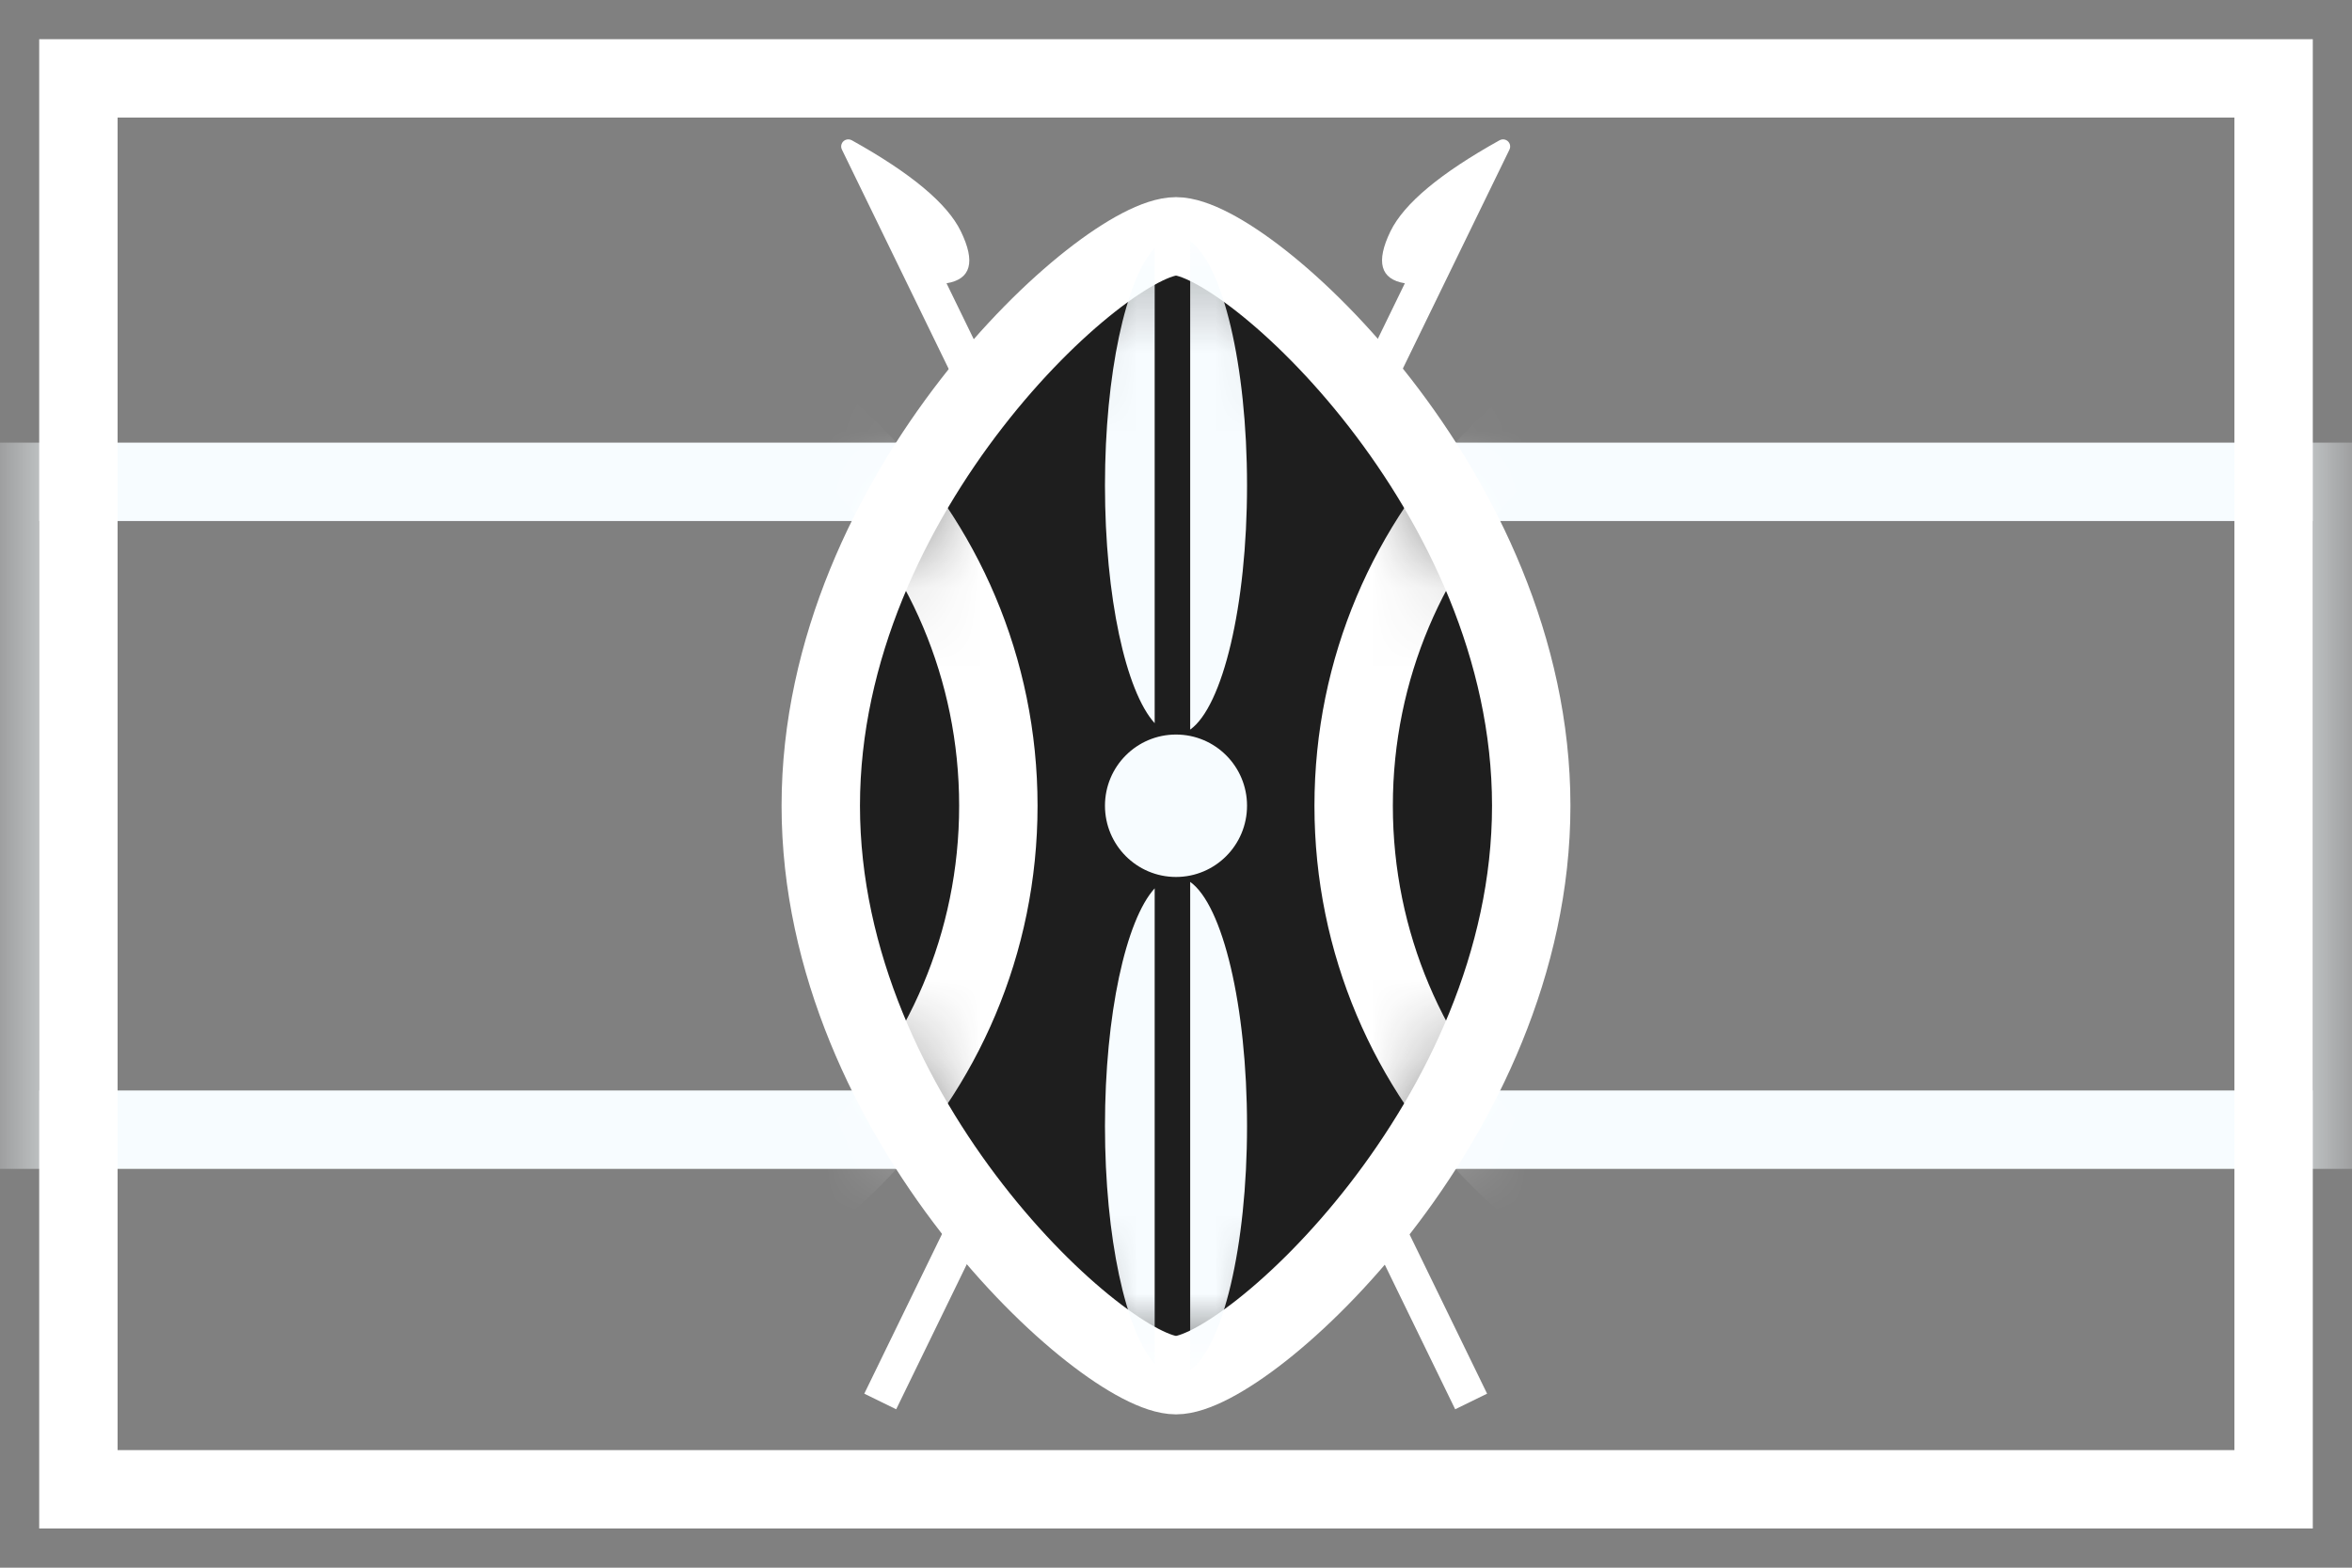
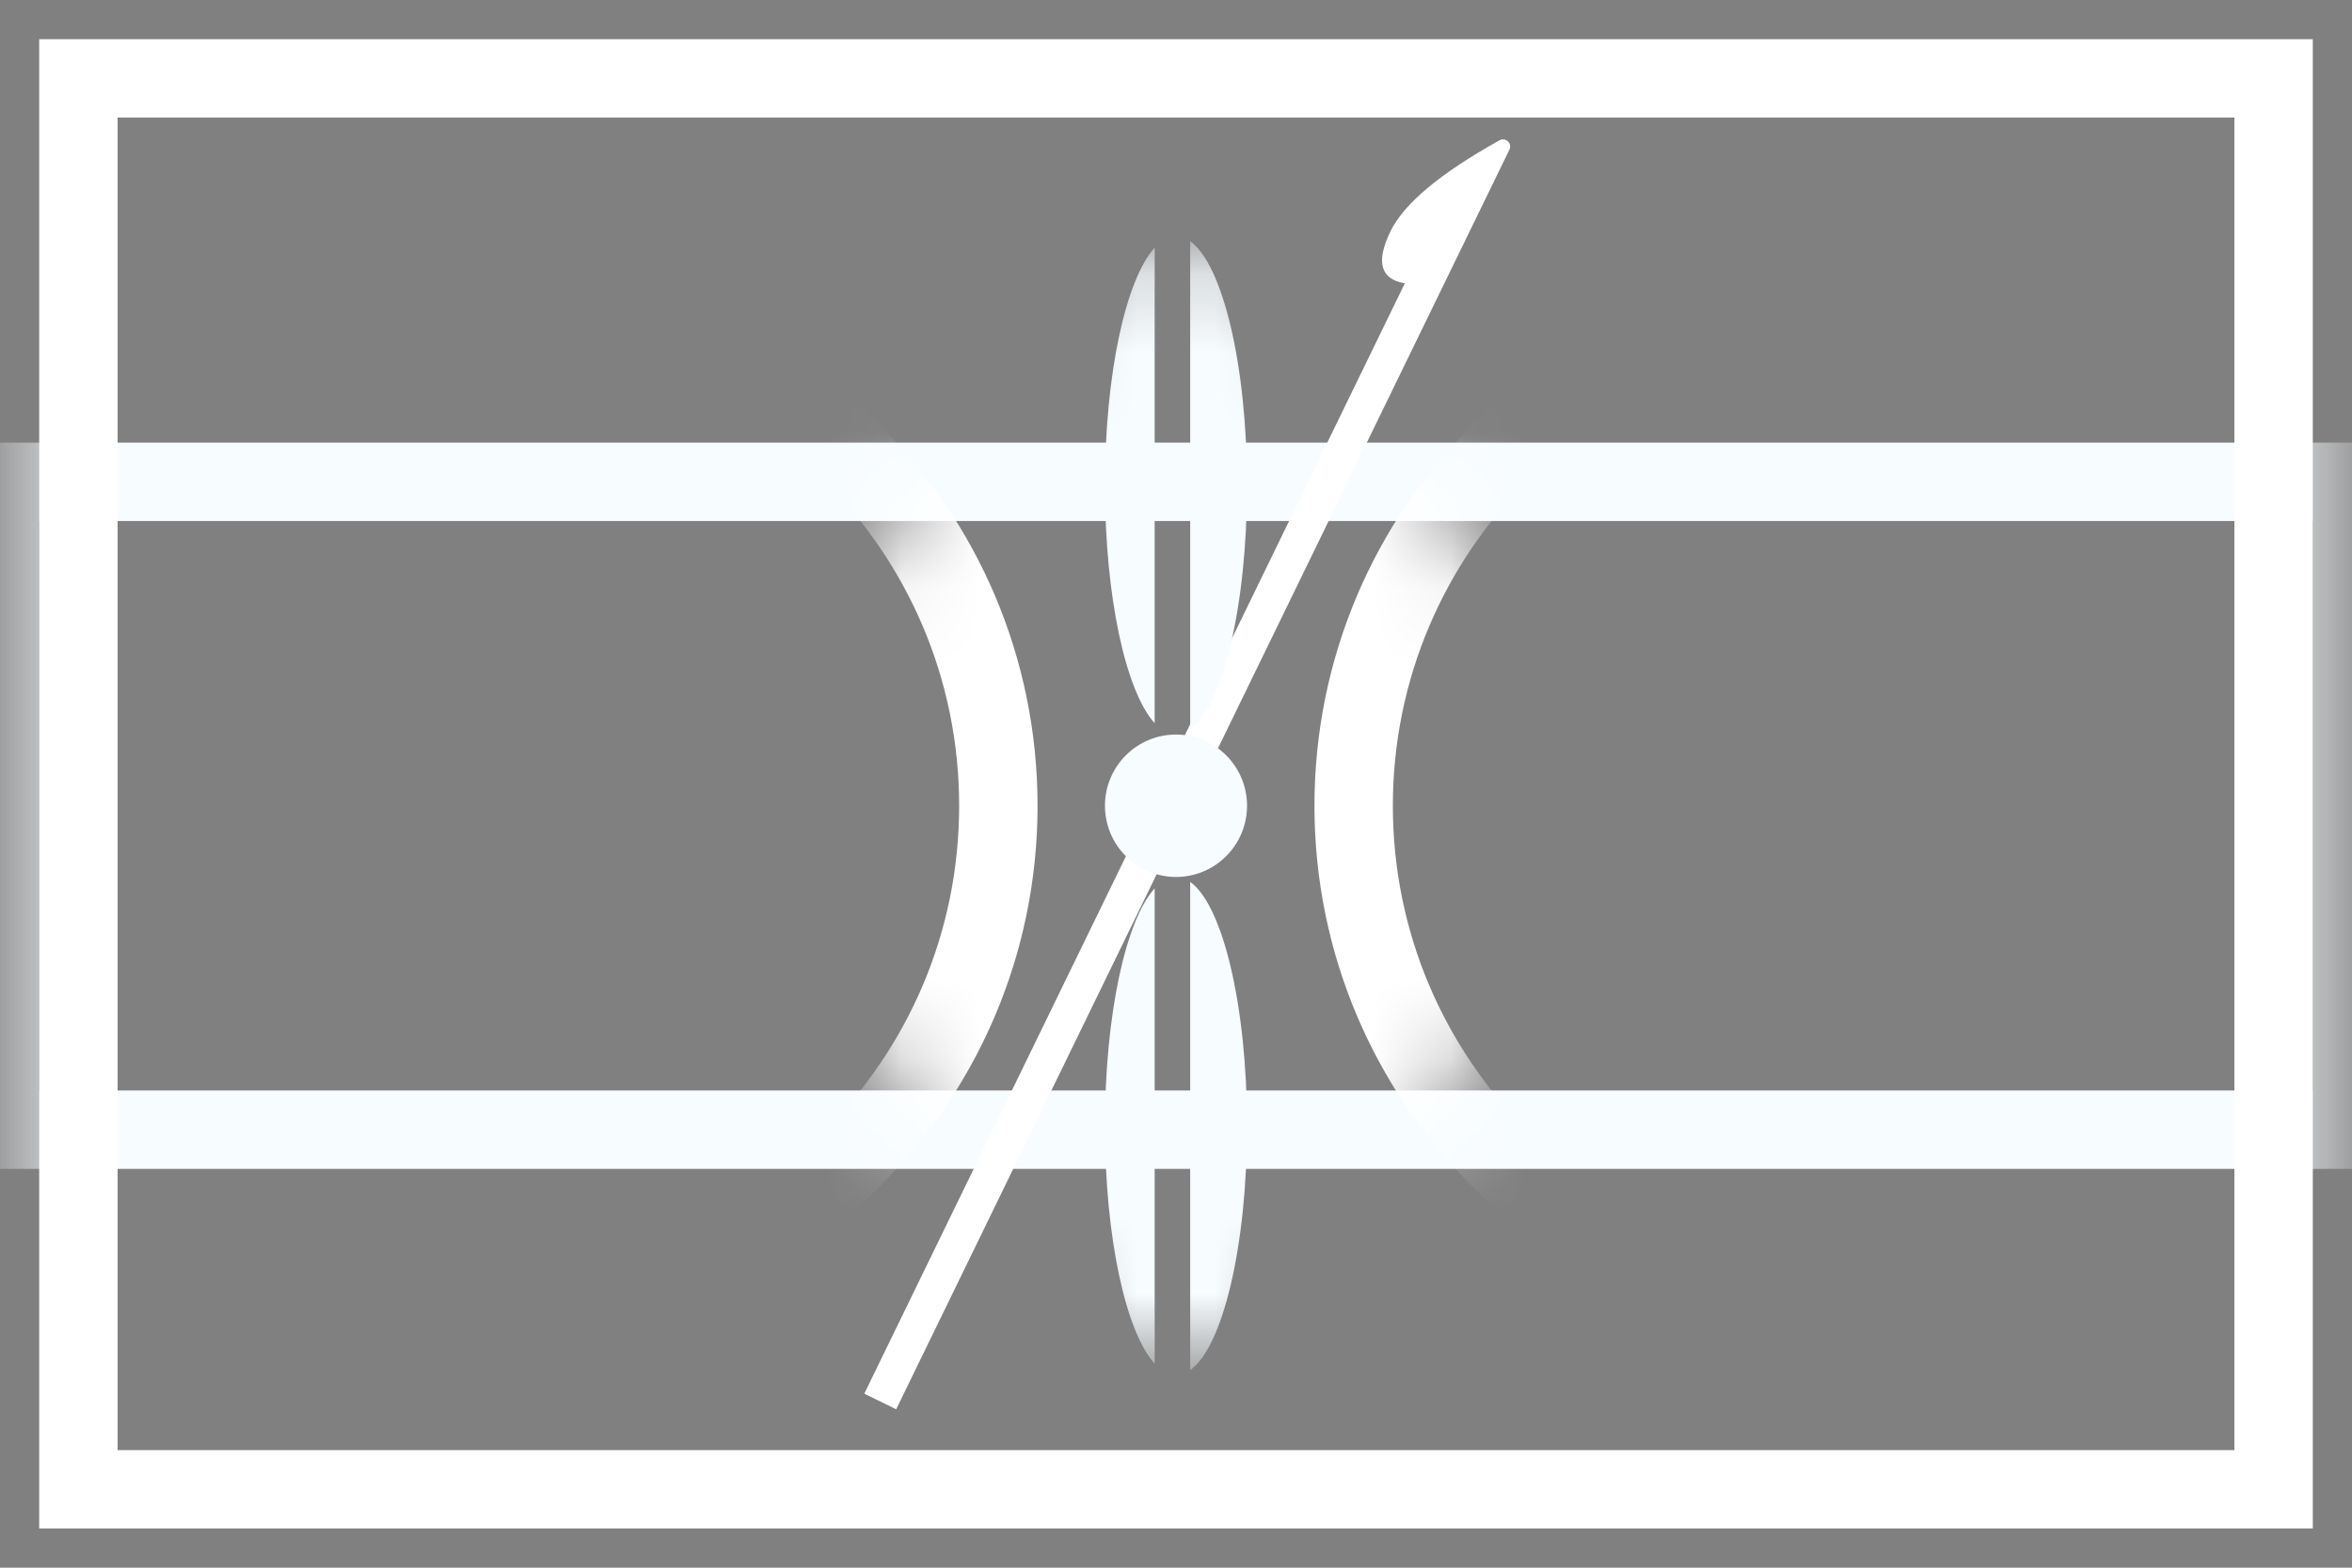
<svg xmlns="http://www.w3.org/2000/svg" width="30" height="20" viewBox="0 0 30 20" fill="none">
  <rect x="0" y="0" width="30" height="20" fill="#808080" stroke="none" />
  <mask id="mask0_523_16541" style="mask-type:luminance" maskUnits="userSpaceOnUse" x="0" y="0" width="30" height="20">
    <rect x="0.5" y="0.5" width="29" height="19" fill="white" />
  </mask>
  <g mask="url(#mask0_523_16541)">
    <path d="M0.5 6.147H0V6.647V13.912V14.412H0.5H29.5H30V13.912V6.647V6.147H29.5H0.5Z" stroke="#F7FCFF" />
    <path d="M17.736 2.95C17.909 2.596 18.373 2.209 19.128 1.789C19.154 1.775 19.185 1.774 19.211 1.787C19.257 1.809 19.275 1.864 19.253 1.909L11.431 17.979L11.024 17.78L17.919 3.614C17.607 3.563 17.546 3.342 17.736 2.95Z" fill="white" />
-     <path d="M12.255 2.95C12.446 3.342 12.385 3.563 12.073 3.614L18.968 17.78L18.561 17.979L10.739 1.909C10.716 1.864 10.735 1.809 10.78 1.787C10.807 1.774 10.838 1.775 10.864 1.789C11.619 2.209 12.083 2.596 12.255 2.95Z" fill="white" />
-     <path fill-rule="evenodd" clip-rule="evenodd" d="M15 17.544C15.903 17.544 19.531 14.291 19.531 10.279C19.531 6.267 15.903 3.015 15 3.015C14.097 3.015 10.469 6.267 10.469 10.279C10.469 14.291 14.097 17.544 15 17.544Z" fill="#1E1E1E" stroke="white" />
    <mask id="mask1_523_16541" style="mask-type:luminance" maskUnits="userSpaceOnUse" x="10" y="3" width="10" height="15">
      <path fill-rule="evenodd" clip-rule="evenodd" d="M15 17.544C15.903 17.544 19.531 14.291 19.531 10.279C19.531 6.267 15.903 3.015 15 3.015C14.097 3.015 10.469 6.267 10.469 10.279C10.469 14.291 14.097 17.544 15 17.544Z" fill="white" />
    </mask>
    <g mask="url(#mask1_523_16541)">
      <path d="M6.391 16.636C9.894 16.636 12.734 13.79 12.734 10.28C12.734 6.769 9.894 3.923 6.391 3.923C2.887 3.923 0.047 6.769 0.047 10.28C0.047 13.79 2.887 16.636 6.391 16.636Z" stroke="white" />
      <path d="M23.609 16.636C27.113 16.636 29.953 13.79 29.953 10.28C29.953 6.769 27.113 3.923 23.609 3.923C20.106 3.923 17.266 6.769 17.266 10.28C17.266 13.79 20.106 16.636 23.609 16.636Z" stroke="white" />
      <path fill-rule="evenodd" clip-rule="evenodd" d="M15.181 9.308C15.595 9.013 15.906 7.731 15.906 6.193C15.906 4.655 15.595 3.373 15.181 3.078V9.308ZM14.728 9.226C14.36 8.821 14.094 7.616 14.094 6.193C14.094 4.77 14.36 3.565 14.728 3.16V9.226ZM14.728 11.333V17.398C14.36 16.993 14.094 15.789 14.094 14.366C14.094 12.943 14.36 11.738 14.728 11.333ZM15.181 17.48V11.251C15.595 11.545 15.906 12.828 15.906 14.366C15.906 15.903 15.595 17.186 15.181 17.48Z" fill="#F7FCFF" />
      <path d="M15 9.371C15.501 9.371 15.906 9.778 15.906 10.279C15.906 10.781 15.501 11.188 15 11.188C14.499 11.188 14.094 10.781 14.094 10.279C14.094 9.778 14.499 9.371 15 9.371Z" fill="#F7FCFF" />
    </g>
  </g>
  <rect x="1" y="1" width="28" height="18" stroke="white" />
</svg>